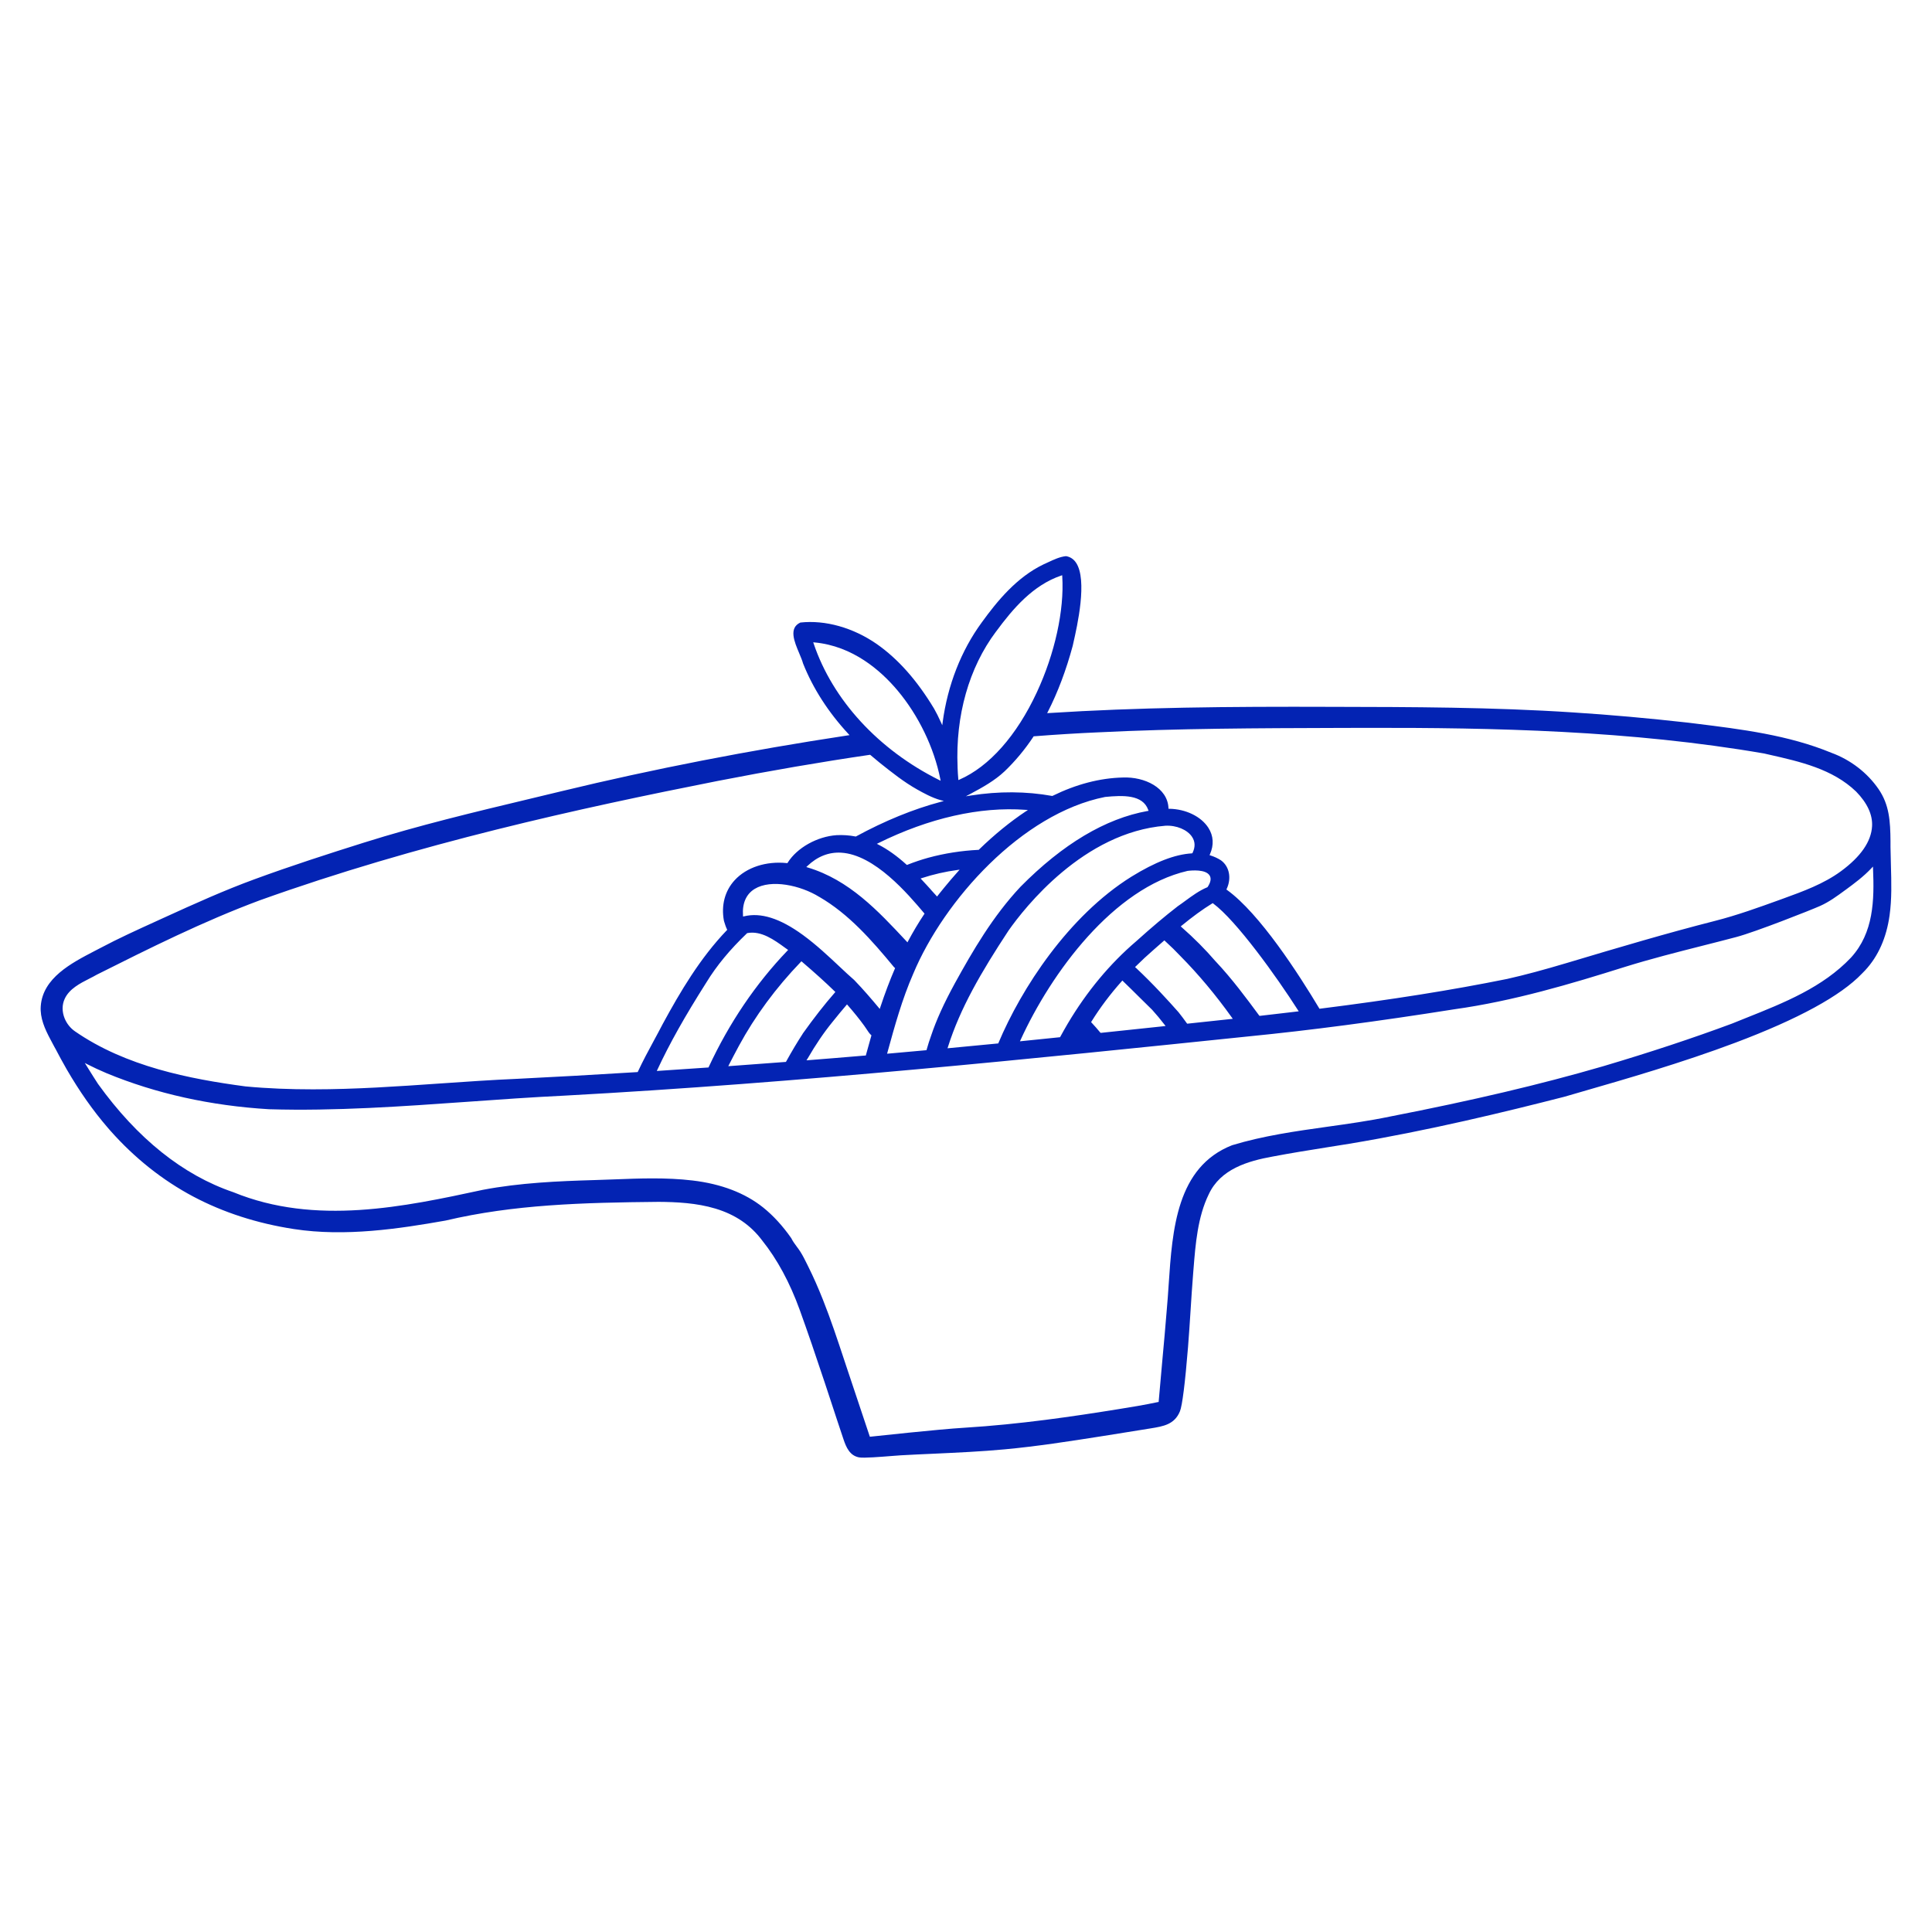
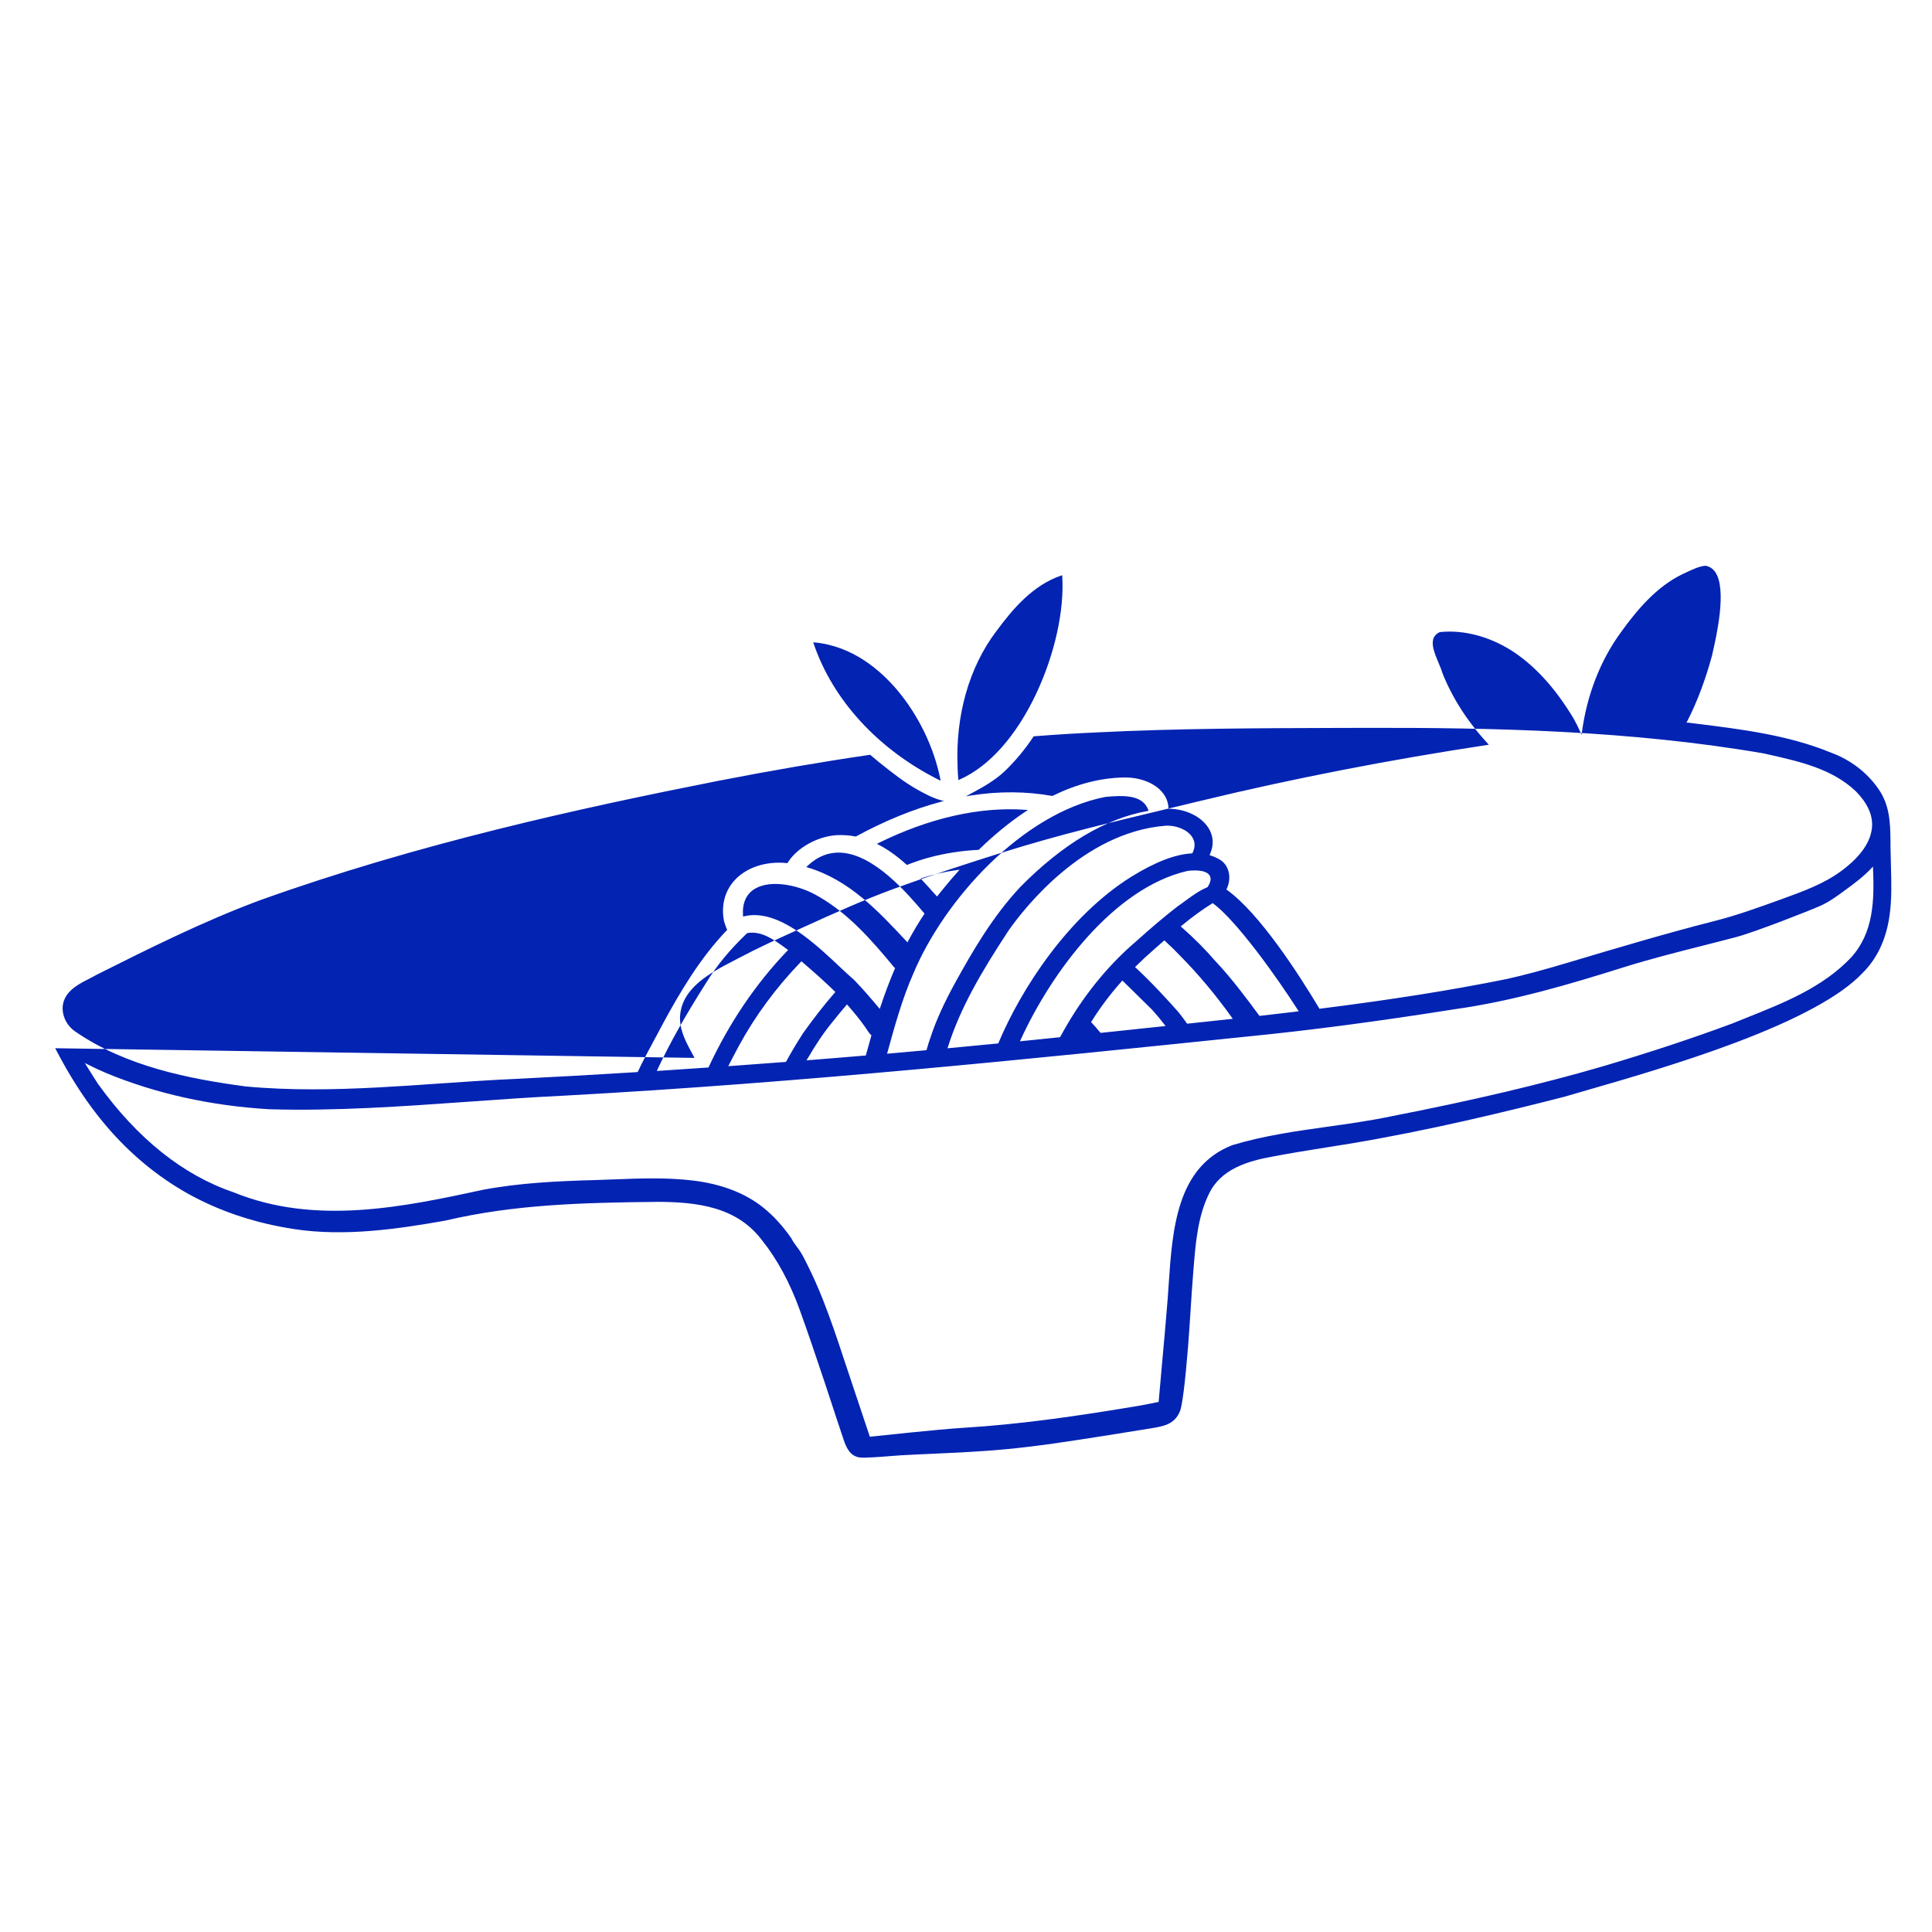
<svg xmlns="http://www.w3.org/2000/svg" id="Layer_1" viewBox="0 0 500 500">
  <defs>
    <style>
      .cls-1 {
        fill: #0323b3;
      }
    </style>
  </defs>
-   <path class="cls-1" d="M14.28,271.28c.95,1.8,1.94,3.67,2.98,5.46,3.33,5.73,6.79,10.65,10.56,15.03.24.28.48.56.73.84,6.28,7.09,13.5,12.83,21.47,17.06,7.78,4.12,16.54,6.95,26.05,8.41,13.28,2.04,27.22-.07,39.25-2.2,17.62-4.16,35.4-4.65,55.14-4.84,4.53.03,9.81.27,14.71,1.75,5.13,1.55,9.08,4.24,12.08,8.24,3.9,4.87,7.17,10.93,9.73,18,2.02,5.6,4.09,11.63,6.52,18.96.52,1.57,1.03,3.13,1.55,4.7.54,1.64,1.08,3.28,1.62,4.92.53,1.6,1.06,3.2,1.6,4.8.72,2.16,1.64,4.31,4.06,4.76,1.21.22,5.63-.14,8.55-.37.99-.08,1.81-.15,2.3-.17,2.82-.16,5.69-.29,8.46-.41,6.03-.28,12.27-.56,18.37-1.13,8.32-.77,16.74-2.08,24.88-3.36l2.09-.33c3.51-.55,6.97-1.1,10.28-1.65l.5-.08c3.33-.54,6.21-1.01,7.61-4.43.6-1.47,1.34-7.36,2.09-16.6.25-3.16.46-6.37.66-9.49.2-3.16.41-6.42.67-9.63l.1-1.23c.5-6.25,1.06-13.34,3.93-19.2,3.03-6.54,10.09-8.62,16.61-9.79,4.61-.88,9.33-1.63,13.9-2.36,1.96-.31,3.92-.62,5.88-.94,20.47-3.4,40.49-8.28,55.64-12.16,1.45-.42,3.02-.88,4.69-1.36,10.86-3.13,25.73-7.42,39.54-12.62,16.29-6.13,27.32-12.15,32.8-17.9.29-.28.57-.56.83-.85,3.38-3.64,5.5-8.42,6.31-14.2.6-4.28.47-8.67.35-12.92-.05-1.57-.09-3.18-.11-4.77v-1.56c-.05-5.14-.3-9.39-3.1-13.46-2.91-4.23-7.24-7.56-12.2-9.38-11.15-4.6-23.36-6.1-35.17-7.56l-1.94-.24c-10.4-1.16-20.11-2.03-29.67-2.64-20.93-1.38-41.98-1.41-62.34-1.45-27.41-.1-50.38.14-73.45,1.61l-.39.02.18-.34c2.58-5.05,4.74-10.79,6.44-17.08l.15-.68c1.02-4.48,3.72-16.38.7-20.85-.64-.94-1.51-1.51-2.59-1.68-1.56.15-3.1.87-4.6,1.57-.41.19-.82.38-1.22.56-6.9,3.31-11.95,9.45-15.98,15.02-5.33,7.28-8.83,16.21-10.12,25.84l-.1.77-.32-.71c-.64-1.42-1.21-2.56-1.8-3.59-4.45-7.37-9.3-12.84-14.83-16.72-6.12-4.24-13.33-6.27-19.77-5.56-3.06,1.41-1.59,4.9-.29,7.98.4.95.78,1.85.98,2.6,2.59,6.5,6.55,12.65,11.75,18.26l.28.3-.41.06c-25.54,3.87-50.42,8.72-73.95,14.41-2.82.68-5.63,1.35-8.45,2.03-14.13,3.38-28.74,6.87-42.87,11.32-9.09,2.86-18.82,5.99-28.37,9.5-7.76,2.85-15.01,6.11-23.69,10.07l-1.86.85c-4.73,2.15-9.63,4.38-14.3,6.86-.49.26-1,.52-1.52.79-5.96,3.1-13.37,6.95-13.89,14.26-.22,3.05,1.07,5.91,2.48,8.55.42.78.84,1.57,1.25,2.35ZM484.74,224.83c.34,8.1.18,16.55-5.7,22.99-7.29,7.7-17.32,11.7-27.03,15.57-1.27.51-2.53,1.01-3.78,1.52-10.31,3.83-21.23,7.44-33.4,11.05-16.13,4.69-33.65,8.82-55.14,13.01-5.33,1.11-10.81,1.88-16.11,2.62-8.19,1.15-16.65,2.34-24.71,4.79-14.37,5.64-15.46,21.82-16.42,36.08-.15,2.23-.29,4.34-.48,6.37-.35,4.42-.76,8.91-1.16,13.25-.32,3.47-.64,7.05-.94,10.58v.16s-.17.03-.17.03c-3.54.75-7.15,1.35-10.21,1.83-11.65,1.88-25.5,3.93-39.95,4.82-6.41.37-24.06,2.29-24.24,2.31l-.18.02-.06-.17s-5.11-15.25-6.09-18.22l-.55-1.66c-1.69-5.1-3.44-10.38-5.46-15.45-1.24-3.12-2.46-5.88-3.74-8.45l-.32-.65c-.55-1.12-1.12-2.27-1.79-3.32-.28-.43-.59-.86-.9-1.27-.51-.69-1.04-1.4-1.43-2.2-2.21-3.17-4.67-5.85-7.27-7.94-4.71-3.76-10.85-6.11-18.28-6.99-6.79-.81-13.73-.54-20.44-.28-1.64.06-3.27.13-4.91.17-9.37.27-19.33.7-28.93,2.53-20.29,4.37-43.3,9.32-64.57.61-13.03-4.43-24.82-13.87-35.02-28.03h0c-.86-1.31-1.69-2.65-2.5-3.95l-.91-1.46.71.36c1.44.74,3.05,1.49,4.91,2.28,12.8,5.29,26.95,8.43,42.07,9.33,17.13.51,34.54-.74,51.37-1.93,8.21-.59,16.71-1.19,25.06-1.59,60.91-3.31,122.61-9.7,177.04-15.33,15.97-1.58,33.39-3.87,53.27-7.02,15.3-2.13,30.17-6.57,44.09-10.95,6.67-2.08,13.54-3.82,20.19-5.51,2.85-.72,5.8-1.47,8.7-2.24,4.92-1.3,19.31-6.98,21.7-8.05,2.34-1.05,4.34-2.52,6.46-4.08l.09-.06c2.19-1.61,4.68-3.44,6.75-5.66l.36-.38.02.52ZM293.92,250.44l-.17-.16.16-.16c1.53-1.52,3.09-2.97,4.64-4.31l2.78-2.44.15.13c1.53,1.4,2.85,2.69,4.02,3.94,4.65,4.7,9.14,10.06,13.32,15.92l.22.31-.37.04c-3.77.41-7.54.81-11.31,1.21h-.13s-.07-.09-.07-.09c-.77-1.07-1.47-2.01-2.16-2.87-2.56-2.89-6.5-7.25-11.07-11.53ZM301.66,265.53l-.72.08c-5.33.56-10.66,1.12-15.99,1.69h-.12s-.08-.08-.08-.08c-.74-.9-1.5-1.76-2.26-2.57l-.12-.12.09-.14c2.21-3.57,4.85-7.09,7.86-10.46l.15-.17.16.16c1.49,1.43,2.93,2.86,4.33,4.25,1.1,1.09,2.17,2.15,3.21,3.16h0c1.08,1.19,2.14,2.46,3.24,3.89l.24.31ZM314.62,248.83c-2.65-3.09-5.63-6.08-8.86-8.91l-.19-.17.2-.16c2.86-2.35,5.46-4.25,7.95-5.78l.13-.08.12.09c6.02,4.45,16.42,18.96,21.95,27.62l.19.29-.35.04c-3.23.39-6.45.77-9.68,1.13h-.13s-.08-.09-.08-.09c-3.27-4.43-6.98-9.45-11.24-13.98ZM312.53,229.54l-.04.06-.06.03c-2.05.85-3.9,2.21-5.69,3.52-.64.47-1.28.94-1.93,1.38-3.34,2.58-6.75,5.46-10.74,9.05h0c-6.83,5.83-12.8,13-17.74,21.33-.05.07-.09.12-.1.17-.62,1.05-1.21,2.11-1.84,3.26l-.06.1h-.11c-3.29.35-6.58.68-9.88,1.01l-.38.04.16-.35c7.95-17.42,24.04-39.33,43.21-43.75,1.1-.14,4.7-.46,5.72,1.19.46.75.29,1.74-.51,2.96ZM308.65,220.67l-.03.12-.17.06c-4.36.25-9.48,2.23-15.65,6.04-16.3,10.18-28.46,28.9-34.41,43.04l-.05.12h-.13c-4.22.42-8.44.82-12.66,1.21l-.33.03.1-.32c3.17-10.04,8.57-19.32,15.7-30.16,4.17-5.93,19.41-25.4,40.57-27.11,2.86-.16,5.7,1.03,6.92,2.89.81,1.22.85,2.63.14,4.08ZM297,209.88c-10.91,1.96-21.97,8.56-32.9,19.62-7.18,7.66-12.33,16.54-16.98,24.97-2.85,5.22-4.81,9.54-6.16,13.59-.39,1.08-.77,2.25-1.15,3.6l-.04.14h-.15c-2.7.26-5.41.49-8.11.73l-1.93.17.12-.45c1.84-6.69,3.74-13.61,6.67-20.31,7.95-18.95,28.05-41.41,49.63-45.69,4.67-.46,9.75-.62,11.16,3.35l.09.24-.25.05ZM240.93,230.26c-.81-.89-1.61-1.78-2.44-2.65l-.24-.25.33-.11c2.93-.96,6.02-1.67,9.18-2.1l.59-.08-.4.45c-1.24,1.39-2.46,2.81-3.61,4.22-.45.53-.89,1.08-1.31,1.62l-.52.66-.17-.19c-.48-.52-.95-1.04-1.42-1.56ZM265.49,209.97c-4.07,2.71-8.16,6.04-12.14,9.91l-.06.06h-.08c-4.42.22-8.78.9-12.96,2.04-1.77.49-3.54,1.08-5.42,1.82l-.13.05-.1-.09c-2.49-2.25-4.87-3.95-7.28-5.18l-.39-.2.39-.19c13.13-6.49,26.29-9.47,38.06-8.61l.64.05-.54.36ZM239.16,236.32l.11.13-.09.14c-1.48,2.21-2.88,4.57-4.19,7.02l-.14.27-.42-.45c-7.22-7.73-14.68-15.72-25.4-18.93l-.36-.11.27-.26c2.59-2.47,5.52-3.63,8.7-3.46,8.7.47,17.36,10.73,21.53,15.66ZM212.03,232.11c7.64,4.44,13.52,11.15,19.36,18.21,0,0,.04.03.06.05.03.02.06.04.08.06l.12.11-.06.15c-1.31,3.04-2.55,6.32-3.79,10.05l-.12.37-.25-.3c-1.82-2.18-4-4.74-6.37-7.19-1.11-.95-2.41-2.17-3.78-3.46-2.81-2.64-6-5.64-9.45-8.16h0s-.11-.08-.11-.08c-5.88-4.27-10.84-5.83-15.16-4.78l-.25.06-.02-.26c-.23-3.18.83-5.57,3.05-6.91,4.21-2.55,11.79-.94,16.69,2.09ZM208.95,274.05c2.18-3.77,4.24-6.8,6.48-9.55,1.38-1.72,2.53-3.11,3.61-4.37l.16-.19.17.19c1.64,1.87,3.04,3.61,4.29,5.33.22.29.43.61.63.92.34.53.69,1.07,1.14,1.48l.1.09-.04.13c-.39,1.33-.76,2.67-1.12,4.01l-.3,1.08h-.15c-5.2.45-10.39.86-14.78,1.21l-.42.03.21-.36ZM207.75,267.53c-1.38,2.11-2.79,4.47-4.3,7.2l-.06.1h-.12c-5.25.41-9.96.76-14.4,1.07l-.39.03.17-.35c.72-1.42,1.51-2.93,2.57-4.9,4.19-7.73,9.59-15.05,16.04-21.75l.14-.15.16.13c3.35,2.87,6.05,5.3,8.48,7.67l.15.15-.14.16c-2.67,3.05-5.39,6.53-8.32,10.64ZM193.33,241.53l.05-.05h.06c3.57-.67,6.97,1.79,9.69,3.77l.84.6-.18.18c-8.22,8.58-15.08,18.71-20.38,30.12l-.05.12h-.13c-4.29.3-8.59.6-12.88.87l-.37.02.16-.34c3.14-6.75,7.05-13.71,12.67-22.57,2.65-4.34,6.1-8.51,10.52-12.73ZM284.21,189.53c20.58-1.02,41.53-1.08,61.78-1.14l7.43-.02c33.2-.07,68.65.68,103.12,6.63l1.26.29c8.11,1.83,16.5,3.73,22.57,9.58h0c2.89,2.97,4.28,5.98,4.12,8.94-.21,3.97-2.92,7.89-8.05,11.66-4.48,3.29-9.82,5.22-14.97,7.09l-.77.28c-5.47,1.98-11.13,4.03-16.87,5.49-12.43,3.17-24.67,6.8-38.24,10.86-6.06,1.81-11,3.14-15.55,4.16-14.38,2.91-29.76,5.35-48.42,7.7l-.14.02-.07-.12c-5.28-8.82-15.39-24.53-23.87-30.64l-.15-.11.08-.16c1.3-2.79.68-5.84-1.5-7.4-.83-.53-1.74-.95-2.7-1.25l-.24-.07.1-.23c1.07-2.4.93-4.77-.4-6.85-1.87-2.93-5.84-4.86-10.12-4.93h-.21s0-.21,0-.21c-.24-5.24-6.18-8.11-11.81-7.88-5.95.14-12.06,1.74-18.17,4.74l-.06.03h-.07c-6.73-1.21-13.81-1.25-21.04-.11l-1.29.2,1.16-.61c3.21-1.71,6.31-3.44,8.91-5.89,2.7-2.59,5.21-5.59,7.43-8.94l.06-.09h.11c5.91-.46,11.33-.79,16.59-1.02ZM257.75,163.49c4.47-6.08,9.61-12.05,16.87-14.53l.27-.09.02.29c.55,8.78-1.92,20.01-6.6,30.05-5.2,11.17-12.3,19.18-20,22.55l-.28.12-.03-.3c-.09-.98-.14-1.92-.18-2.92v-.19c-.57-13.26,2.95-25.68,9.92-34.98ZM210.57,166.55l-.11-.32.34.03c9.89.92,17.15,7.27,21.49,12.44,5.42,6.45,9.45,14.8,11.06,22.92l.09.44-.4-.2c-15.69-7.82-27.53-20.69-32.47-35.31ZM16.75,258.48c1.19-2.57,3.95-3.98,6.39-5.22.69-.35,1.34-.68,1.94-1.03,13.51-6.77,27.48-13.77,42.13-19.22,40.88-14.66,82.86-23.85,118.53-30.9,13.54-2.64,26.78-4.92,39.35-6.76h.1s.08.05.08.05c.86.74,1.58,1.34,2.28,1.9l.22.18c3.03,2.41,6.15,4.91,9.58,6.83,1.54.86,3.86,2.17,6.13,2.78l.79.21-.79.21c-7.11,1.89-14.49,4.91-21.93,8.95l-.07.04-.08-.02c-1.61-.31-3.26-.42-4.88-.34-5.04.34-10.25,3.27-12.66,7.11l-.07.12h-.14c-5.41-.56-10.45,1.1-13.51,4.42-2.54,2.76-3.53,6.49-2.79,10.49l.08.27c.2.66.41,1.33.71,1.95l.07.14-.11.11c-6.93,7.23-12.06,15.92-16.57,24.23-.75,1.45-1.56,2.95-2.34,4.39-1.4,2.59-2.85,5.27-4.1,7.97l-.06.12h-.13c-11.07.69-21.17,1.25-30.87,1.73-6.72.29-13.57.76-20.2,1.22-10.79.75-21.82,1.51-32.83,1.51-5.84,0-11.69-.21-17.49-.76-14.44-1.93-30.96-5.14-44.13-14.27-1.17-.81-2.11-2-2.66-3.35-.69-1.72-.69-3.51.03-5.05Z" />
+   <path class="cls-1" d="M14.28,271.28c.95,1.8,1.94,3.67,2.98,5.46,3.33,5.73,6.79,10.65,10.56,15.03.24.28.48.56.73.84,6.28,7.09,13.5,12.83,21.47,17.06,7.78,4.12,16.54,6.95,26.05,8.41,13.28,2.04,27.22-.07,39.25-2.2,17.62-4.16,35.4-4.65,55.14-4.84,4.53.03,9.81.27,14.71,1.75,5.13,1.55,9.08,4.24,12.08,8.24,3.9,4.87,7.17,10.93,9.73,18,2.02,5.6,4.09,11.63,6.52,18.96.52,1.57,1.03,3.13,1.55,4.7.54,1.64,1.08,3.28,1.62,4.92.53,1.6,1.06,3.2,1.6,4.8.72,2.16,1.64,4.31,4.06,4.76,1.21.22,5.63-.14,8.55-.37.99-.08,1.81-.15,2.3-.17,2.82-.16,5.69-.29,8.46-.41,6.03-.28,12.27-.56,18.37-1.13,8.32-.77,16.74-2.08,24.88-3.36l2.09-.33c3.51-.55,6.97-1.1,10.28-1.65l.5-.08c3.33-.54,6.21-1.01,7.61-4.43.6-1.47,1.34-7.36,2.09-16.6.25-3.16.46-6.37.66-9.49.2-3.16.41-6.42.67-9.63l.1-1.23c.5-6.25,1.06-13.34,3.93-19.2,3.03-6.54,10.09-8.62,16.61-9.79,4.61-.88,9.33-1.63,13.9-2.36,1.96-.31,3.92-.62,5.88-.94,20.47-3.4,40.49-8.28,55.64-12.16,1.45-.42,3.02-.88,4.69-1.36,10.86-3.13,25.73-7.42,39.54-12.62,16.29-6.13,27.32-12.15,32.8-17.9.29-.28.57-.56.83-.85,3.38-3.64,5.5-8.42,6.31-14.2.6-4.28.47-8.67.35-12.92-.05-1.57-.09-3.18-.11-4.77v-1.56c-.05-5.14-.3-9.39-3.1-13.46-2.91-4.23-7.24-7.56-12.2-9.38-11.15-4.6-23.36-6.1-35.17-7.56l-1.94-.24l-.39.02.18-.34c2.58-5.05,4.74-10.79,6.44-17.08l.15-.68c1.02-4.48,3.72-16.38.7-20.85-.64-.94-1.51-1.51-2.59-1.68-1.56.15-3.1.87-4.6,1.57-.41.19-.82.38-1.22.56-6.9,3.31-11.95,9.45-15.98,15.02-5.33,7.28-8.83,16.21-10.12,25.84l-.1.77-.32-.71c-.64-1.42-1.21-2.56-1.8-3.59-4.45-7.37-9.3-12.84-14.83-16.72-6.12-4.24-13.33-6.27-19.77-5.56-3.06,1.41-1.59,4.9-.29,7.98.4.95.78,1.85.98,2.6,2.59,6.5,6.55,12.65,11.75,18.26l.28.3-.41.06c-25.54,3.87-50.42,8.72-73.95,14.41-2.82.68-5.63,1.35-8.45,2.03-14.13,3.38-28.74,6.87-42.87,11.32-9.09,2.86-18.82,5.99-28.37,9.5-7.76,2.85-15.01,6.11-23.69,10.07l-1.86.85c-4.73,2.15-9.63,4.38-14.3,6.86-.49.26-1,.52-1.52.79-5.96,3.1-13.37,6.95-13.89,14.26-.22,3.05,1.07,5.91,2.48,8.55.42.78.84,1.57,1.25,2.35ZM484.74,224.83c.34,8.1.18,16.55-5.7,22.99-7.29,7.7-17.32,11.7-27.03,15.57-1.27.51-2.53,1.01-3.78,1.52-10.31,3.83-21.23,7.44-33.4,11.05-16.13,4.69-33.65,8.82-55.14,13.01-5.33,1.11-10.81,1.88-16.11,2.62-8.19,1.15-16.65,2.34-24.71,4.79-14.37,5.64-15.46,21.82-16.42,36.08-.15,2.23-.29,4.34-.48,6.37-.35,4.42-.76,8.91-1.16,13.25-.32,3.47-.64,7.05-.94,10.58v.16s-.17.03-.17.03c-3.54.75-7.15,1.35-10.21,1.83-11.65,1.88-25.5,3.93-39.95,4.82-6.41.37-24.06,2.29-24.24,2.31l-.18.02-.06-.17s-5.11-15.25-6.09-18.22l-.55-1.66c-1.69-5.1-3.44-10.38-5.46-15.45-1.24-3.12-2.46-5.88-3.74-8.45l-.32-.65c-.55-1.12-1.12-2.27-1.79-3.32-.28-.43-.59-.86-.9-1.27-.51-.69-1.04-1.4-1.43-2.2-2.21-3.17-4.67-5.85-7.27-7.94-4.71-3.76-10.85-6.11-18.28-6.99-6.79-.81-13.73-.54-20.44-.28-1.64.06-3.27.13-4.91.17-9.37.27-19.33.7-28.93,2.53-20.29,4.37-43.3,9.32-64.57.61-13.03-4.43-24.82-13.87-35.02-28.03h0c-.86-1.31-1.69-2.65-2.5-3.95l-.91-1.46.71.36c1.44.74,3.05,1.49,4.91,2.28,12.8,5.29,26.95,8.43,42.07,9.33,17.13.51,34.54-.74,51.37-1.93,8.21-.59,16.71-1.19,25.06-1.59,60.91-3.31,122.61-9.7,177.04-15.33,15.97-1.58,33.39-3.87,53.27-7.02,15.3-2.13,30.17-6.57,44.09-10.95,6.67-2.08,13.54-3.82,20.19-5.51,2.85-.72,5.8-1.47,8.7-2.24,4.92-1.3,19.31-6.98,21.7-8.05,2.34-1.05,4.34-2.52,6.46-4.08l.09-.06c2.19-1.61,4.68-3.44,6.75-5.66l.36-.38.02.52ZM293.92,250.44l-.17-.16.16-.16c1.53-1.52,3.09-2.97,4.64-4.31l2.78-2.44.15.13c1.53,1.4,2.85,2.69,4.02,3.94,4.65,4.7,9.14,10.06,13.32,15.92l.22.31-.37.04c-3.77.41-7.54.81-11.31,1.21h-.13s-.07-.09-.07-.09c-.77-1.07-1.47-2.01-2.16-2.87-2.56-2.89-6.5-7.25-11.07-11.53ZM301.66,265.53l-.72.08c-5.33.56-10.66,1.12-15.99,1.69h-.12s-.08-.08-.08-.08c-.74-.9-1.5-1.76-2.26-2.57l-.12-.12.09-.14c2.21-3.57,4.85-7.09,7.86-10.46l.15-.17.16.16c1.49,1.43,2.93,2.86,4.33,4.25,1.1,1.09,2.17,2.15,3.21,3.16h0c1.08,1.19,2.14,2.46,3.24,3.89l.24.31ZM314.62,248.83c-2.65-3.09-5.63-6.08-8.86-8.91l-.19-.17.2-.16c2.86-2.35,5.46-4.25,7.95-5.78l.13-.08.12.09c6.02,4.45,16.42,18.96,21.95,27.62l.19.29-.35.04c-3.23.39-6.45.77-9.68,1.13h-.13s-.08-.09-.08-.09c-3.27-4.43-6.98-9.45-11.24-13.98ZM312.53,229.54l-.04.06-.06.03c-2.05.85-3.9,2.21-5.69,3.52-.64.47-1.28.94-1.93,1.38-3.34,2.58-6.75,5.46-10.74,9.05h0c-6.83,5.83-12.8,13-17.74,21.33-.05.07-.09.12-.1.17-.62,1.05-1.21,2.11-1.84,3.26l-.06.1h-.11c-3.29.35-6.58.68-9.88,1.01l-.38.04.16-.35c7.95-17.42,24.04-39.33,43.21-43.75,1.1-.14,4.7-.46,5.72,1.19.46.75.29,1.74-.51,2.96ZM308.65,220.67l-.03.12-.17.06c-4.36.25-9.48,2.23-15.65,6.04-16.3,10.18-28.46,28.9-34.41,43.04l-.05.12h-.13c-4.22.42-8.44.82-12.66,1.21l-.33.03.1-.32c3.17-10.04,8.57-19.32,15.7-30.16,4.17-5.93,19.41-25.4,40.57-27.11,2.86-.16,5.7,1.03,6.92,2.89.81,1.22.85,2.63.14,4.08ZM297,209.88c-10.91,1.96-21.97,8.56-32.9,19.62-7.18,7.66-12.33,16.54-16.98,24.97-2.85,5.22-4.81,9.54-6.16,13.59-.39,1.08-.77,2.25-1.15,3.6l-.04.14h-.15c-2.7.26-5.41.49-8.11.73l-1.93.17.12-.45c1.84-6.69,3.74-13.61,6.67-20.31,7.95-18.95,28.05-41.41,49.63-45.69,4.67-.46,9.75-.62,11.16,3.35l.09.24-.25.05ZM240.93,230.26c-.81-.89-1.61-1.78-2.44-2.65l-.24-.25.33-.11c2.93-.96,6.02-1.67,9.18-2.1l.59-.08-.4.45c-1.24,1.39-2.46,2.81-3.61,4.22-.45.53-.89,1.08-1.31,1.62l-.52.66-.17-.19c-.48-.52-.95-1.04-1.42-1.56ZM265.49,209.97c-4.07,2.71-8.16,6.04-12.14,9.91l-.06.06h-.08c-4.42.22-8.78.9-12.96,2.04-1.77.49-3.54,1.08-5.42,1.82l-.13.05-.1-.09c-2.49-2.25-4.87-3.95-7.28-5.18l-.39-.2.39-.19c13.13-6.49,26.29-9.47,38.06-8.61l.64.05-.54.36ZM239.16,236.32l.11.13-.09.14c-1.48,2.21-2.88,4.57-4.19,7.02l-.14.27-.42-.45c-7.22-7.73-14.68-15.72-25.4-18.93l-.36-.11.27-.26c2.59-2.47,5.52-3.63,8.7-3.46,8.7.47,17.36,10.73,21.53,15.66ZM212.03,232.11c7.64,4.44,13.52,11.15,19.36,18.21,0,0,.04.03.06.05.03.02.06.04.08.06l.12.11-.06.15c-1.31,3.04-2.55,6.32-3.79,10.05l-.12.37-.25-.3c-1.82-2.18-4-4.74-6.37-7.19-1.11-.95-2.41-2.17-3.78-3.46-2.81-2.64-6-5.64-9.45-8.16h0s-.11-.08-.11-.08c-5.88-4.27-10.84-5.83-15.16-4.78l-.25.06-.02-.26c-.23-3.18.83-5.57,3.05-6.91,4.21-2.55,11.79-.94,16.69,2.09ZM208.95,274.05c2.18-3.77,4.24-6.8,6.48-9.55,1.38-1.72,2.53-3.11,3.61-4.37l.16-.19.17.19c1.64,1.87,3.04,3.61,4.29,5.33.22.29.43.61.63.92.34.53.69,1.07,1.14,1.48l.1.09-.04.13c-.39,1.33-.76,2.67-1.12,4.01l-.3,1.08h-.15c-5.2.45-10.39.86-14.78,1.21l-.42.03.21-.36ZM207.75,267.53c-1.38,2.11-2.79,4.47-4.3,7.2l-.06.1h-.12c-5.25.41-9.96.76-14.4,1.07l-.39.03.17-.35c.72-1.42,1.51-2.93,2.57-4.9,4.19-7.73,9.59-15.05,16.04-21.75l.14-.15.16.13c3.35,2.87,6.05,5.3,8.48,7.67l.15.15-.14.16c-2.67,3.05-5.39,6.53-8.32,10.64ZM193.33,241.53l.05-.05h.06c3.57-.67,6.97,1.79,9.69,3.77l.84.6-.18.18c-8.22,8.58-15.08,18.71-20.38,30.12l-.05.12h-.13c-4.29.3-8.59.6-12.88.87l-.37.02.16-.34c3.14-6.75,7.05-13.71,12.67-22.57,2.65-4.34,6.1-8.51,10.52-12.73ZM284.21,189.53c20.58-1.02,41.53-1.08,61.78-1.14l7.43-.02c33.2-.07,68.65.68,103.12,6.63l1.26.29c8.11,1.83,16.5,3.73,22.57,9.58h0c2.89,2.97,4.28,5.98,4.12,8.94-.21,3.97-2.92,7.89-8.05,11.66-4.48,3.29-9.82,5.22-14.97,7.09l-.77.28c-5.47,1.98-11.13,4.03-16.87,5.49-12.43,3.17-24.67,6.8-38.24,10.86-6.06,1.81-11,3.14-15.55,4.16-14.38,2.91-29.76,5.35-48.42,7.7l-.14.02-.07-.12c-5.28-8.82-15.39-24.53-23.87-30.64l-.15-.11.08-.16c1.3-2.79.68-5.84-1.5-7.4-.83-.53-1.74-.95-2.7-1.25l-.24-.07.1-.23c1.07-2.4.93-4.77-.4-6.85-1.87-2.93-5.84-4.86-10.12-4.93h-.21s0-.21,0-.21c-.24-5.24-6.18-8.11-11.81-7.88-5.95.14-12.06,1.74-18.17,4.74l-.06.03h-.07c-6.73-1.21-13.81-1.25-21.04-.11l-1.29.2,1.16-.61c3.21-1.71,6.31-3.44,8.91-5.89,2.7-2.59,5.21-5.59,7.43-8.94l.06-.09h.11c5.91-.46,11.33-.79,16.59-1.02ZM257.75,163.49c4.47-6.08,9.61-12.05,16.87-14.53l.27-.09.02.29c.55,8.78-1.92,20.01-6.6,30.05-5.2,11.17-12.3,19.18-20,22.55l-.28.12-.03-.3c-.09-.98-.14-1.92-.18-2.92v-.19c-.57-13.26,2.95-25.68,9.92-34.98ZM210.57,166.55l-.11-.32.34.03c9.89.92,17.15,7.27,21.49,12.44,5.42,6.45,9.45,14.8,11.06,22.92l.09.44-.4-.2c-15.69-7.82-27.53-20.69-32.47-35.31ZM16.75,258.48c1.19-2.57,3.95-3.98,6.39-5.22.69-.35,1.34-.68,1.94-1.03,13.51-6.77,27.48-13.77,42.13-19.22,40.88-14.66,82.86-23.85,118.53-30.9,13.54-2.64,26.78-4.92,39.35-6.76h.1s.08.05.08.05c.86.74,1.58,1.34,2.28,1.9l.22.18c3.03,2.41,6.15,4.91,9.58,6.83,1.54.86,3.86,2.17,6.13,2.78l.79.21-.79.21c-7.11,1.89-14.49,4.91-21.93,8.95l-.07.04-.08-.02c-1.61-.31-3.26-.42-4.88-.34-5.04.34-10.25,3.27-12.66,7.11l-.07.12h-.14c-5.41-.56-10.45,1.1-13.51,4.42-2.54,2.76-3.53,6.49-2.79,10.49l.08.27c.2.66.41,1.33.71,1.95l.07.14-.11.11c-6.93,7.23-12.06,15.92-16.57,24.23-.75,1.45-1.56,2.95-2.34,4.39-1.4,2.59-2.85,5.27-4.1,7.97l-.06.12h-.13c-11.07.69-21.17,1.25-30.87,1.73-6.72.29-13.57.76-20.2,1.22-10.79.75-21.82,1.51-32.83,1.51-5.84,0-11.69-.21-17.49-.76-14.44-1.93-30.96-5.14-44.13-14.27-1.17-.81-2.11-2-2.66-3.35-.69-1.72-.69-3.51.03-5.05Z" />
</svg>